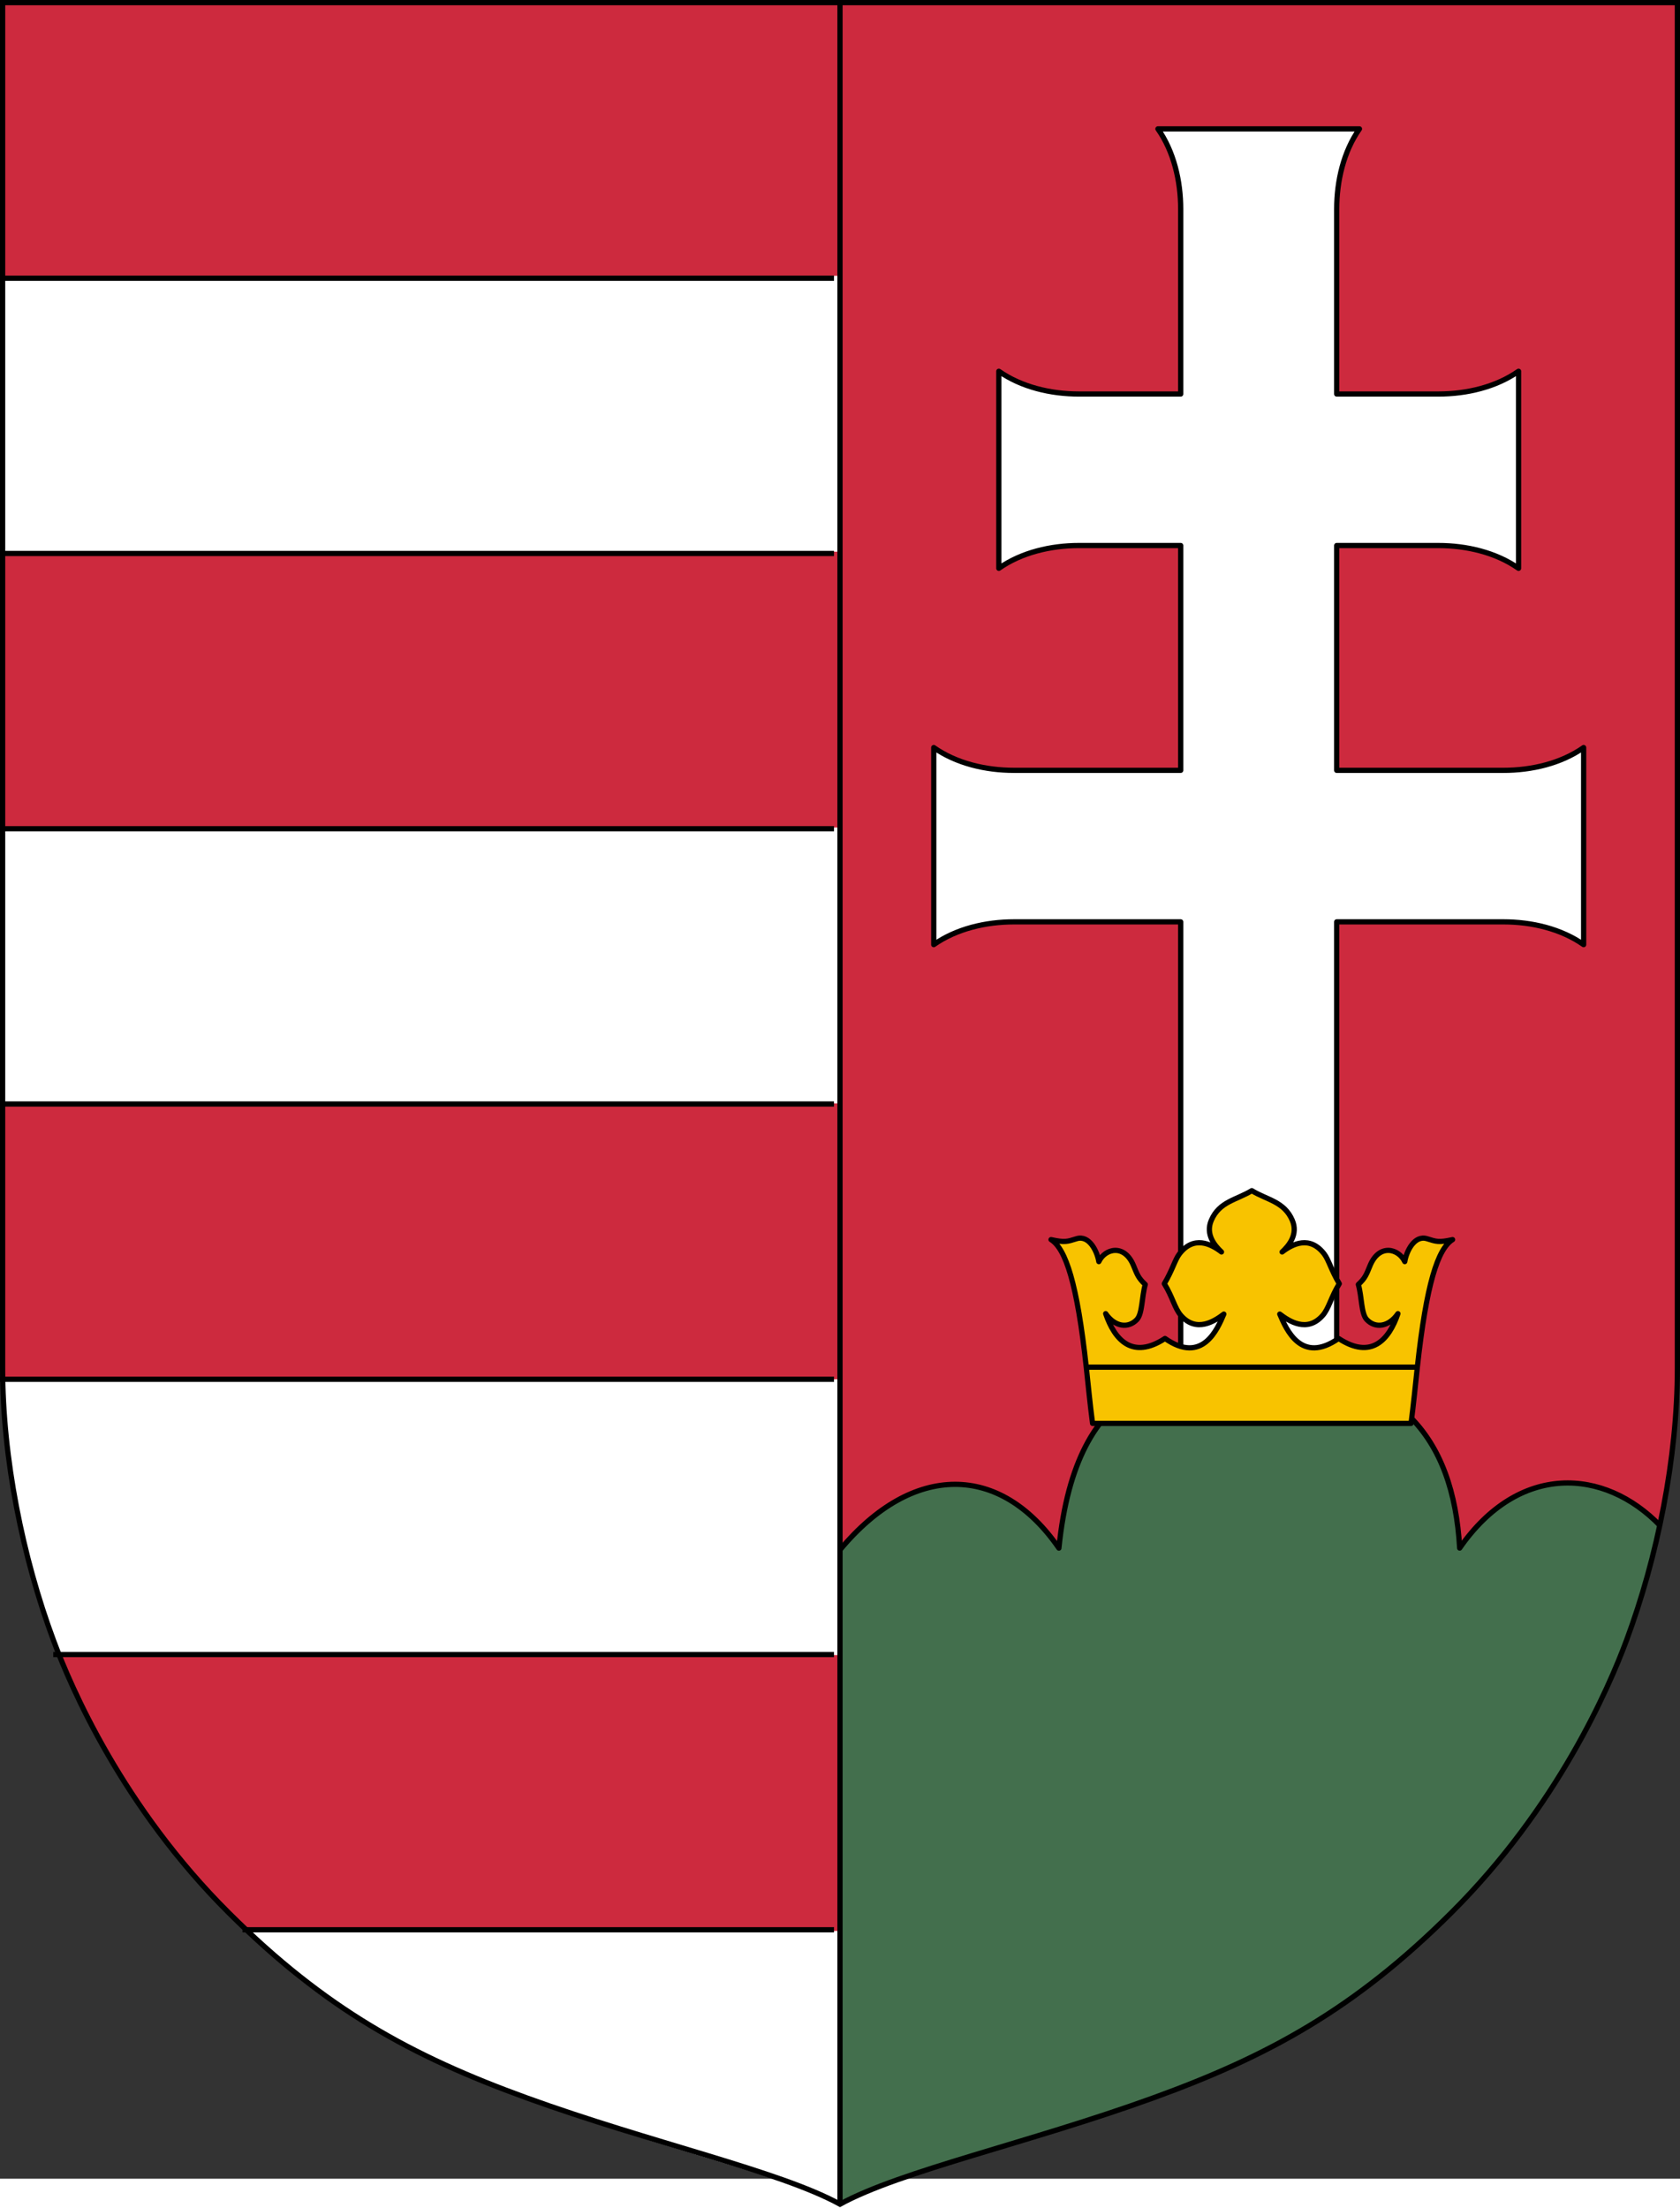
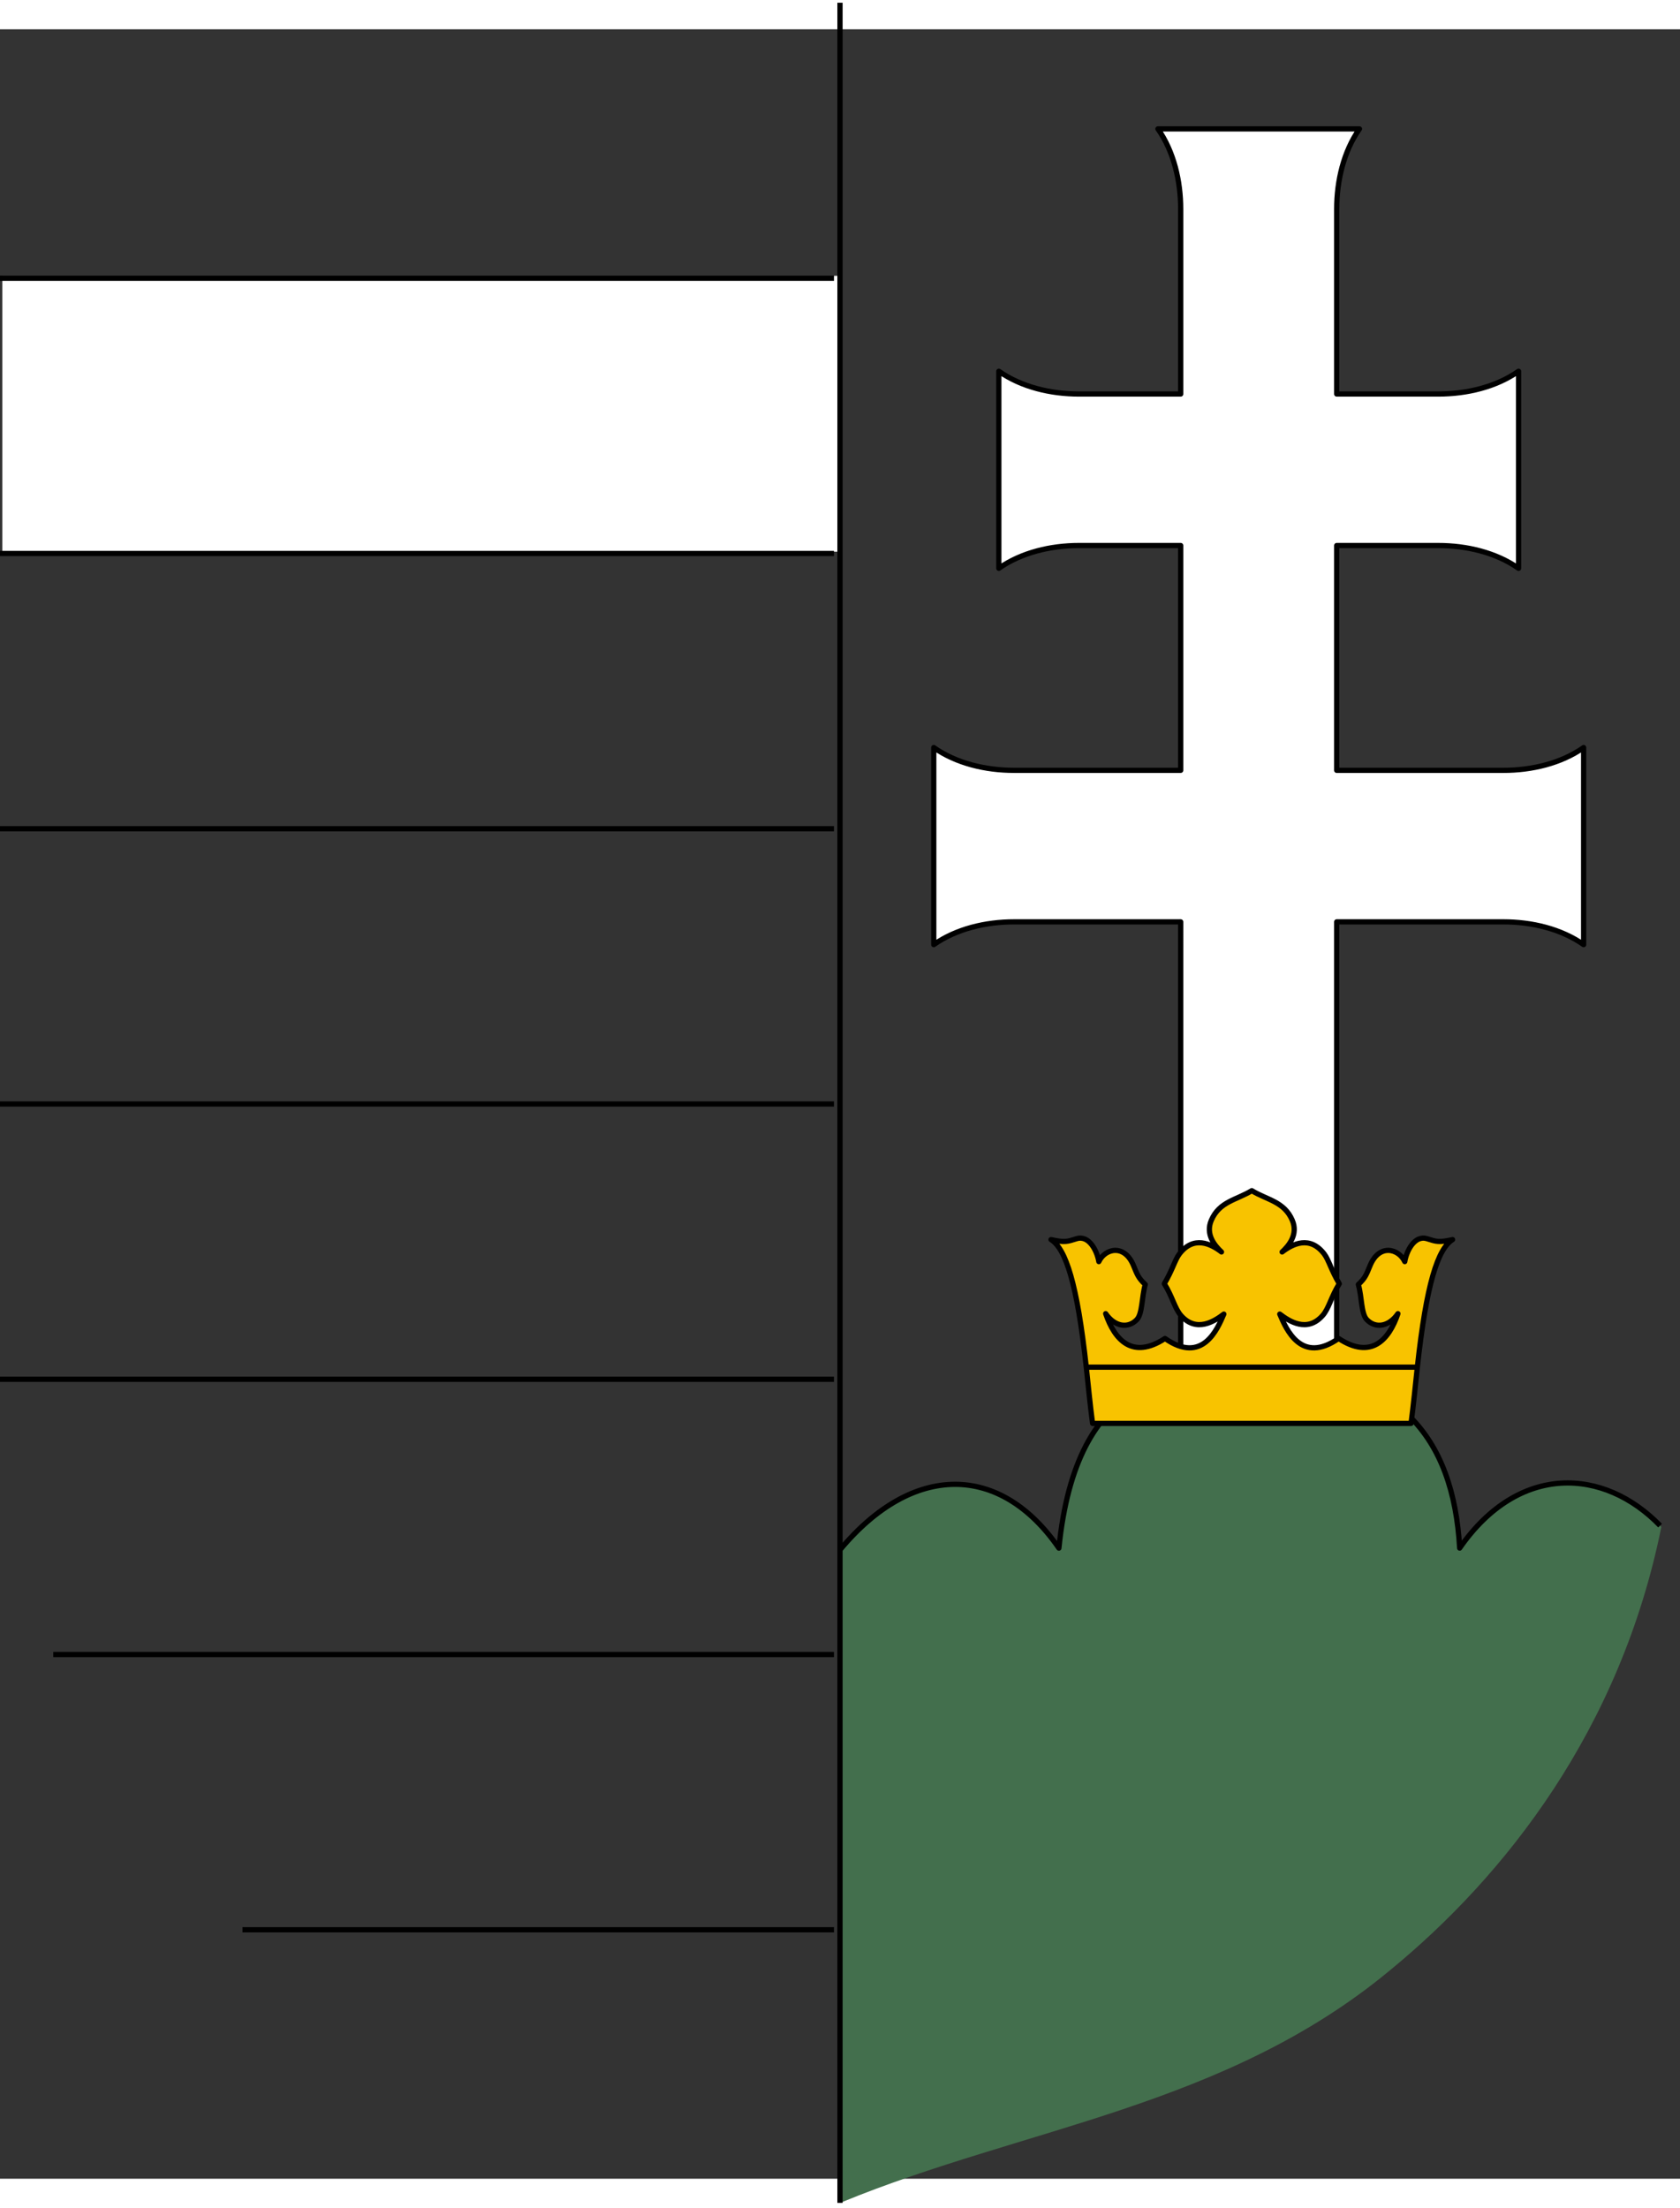
<svg xmlns="http://www.w3.org/2000/svg" xml:space="preserve" width="1000" height="1314" x="0" y="0" version="1.0" viewBox="161.5 13.5 273 349.207">
  <rect x="161.5" y="13.5" width="273" height="349.207" fill="#333333" stroke="none" />
-   <path fill="#0e6d2b" fill-rule="evenodd" stroke="#d4af34" stroke-dasharray="none" stroke-linecap="butt" stroke-linejoin="miter" stroke-miterlimit="4" stroke-width="1.59" d="M19939.343 1297.687c-6.009.01-10.402 6.719-10.402 11.303v19.107h20.808v-19.107c0-4.584-4.393-11.297-10.402-11.303z" />
  <g transform="translate(-331.299 -213.166)">
-     <path fill="#cd2a3e" d="M493.224 222.333v221.83c0 14.65 3.25 30.764 8.277 44.266 2.885 7.749 11.217 27.064 28.497 44.268 15.625 15.556 29.584 23.225 48.396 30.044 20.191 7.32 41.048 11.863 50.905 17.27 9.856-5.407 30.713-9.95 50.905-17.27 18.812-6.819 32.771-14.488 48.396-30.044 17.28-17.204 25.612-36.52 28.497-44.268 5.027-13.502 8.277-29.616 8.277-44.267V222.333H629.299z" />
    <path fill="#FFF" d="M493.18 266.724h136.182v44.816H493.181z" />
    <path fill="#436f4d" d="M629.542 473.408c11.622-13.824 25.841-13.767 35.328.017 2.869-28.315 18.518-29.318 32.936-29.318 22.16 0 31.157 11.24 32.189 29.31 9.7-13.98 23.696-13.018 32.773-3.439-6.656 32.92-25.336 56.656-44.108 72.042-26.79 22.224-59.403 25.469-89.118 37.686z" />
-     <path fill="#FFF" d="M493.18 356.356h136.182v44.816H493.181zM493.18 445.988h136.182v44.816H502.344c-5.36-13.966-9.163-29.84-9.163-44.816zM533.144 535.62h96.218v44.815h-.063c-14.359-8.744-70.493-16.18-96.155-44.815z" />
    <g fill="none" stroke="#000" stroke-dasharray="none" stroke-linecap="butt" stroke-linejoin="miter" stroke-miterlimit="4" stroke-width="6.681" transform="matrix(.127 0 0 .127 174.617 446.499)">
      <path d="M2503.6-4.014h1068.9M2573.5 348.111h998.99M2815.6 700.236h756.9M2503.59-356.139h1068.9M2503.6-708.264h1068.9M2503.59-1060.388h1068.9M2503.6-1412.513h1068.9" />
    </g>
-     <path fill="none" stroke="#000" stroke-dasharray="none" stroke-linecap="butt" stroke-linejoin="miter" stroke-miterlimit="4" stroke-width=".85" d="M493.224 222.333v221.83c0 14.65 3.25 30.764 8.277 44.266 2.885 7.749 11.217 27.064 28.497 44.268 15.625 15.556 29.584 23.225 48.396 30.044 20.192 7.32 41.048 11.863 50.905 17.27 9.856-5.407 30.713-9.95 50.905-17.27 18.812-6.819 32.771-14.488 48.396-30.044 17.28-17.204 25.612-36.52 28.497-44.268 5.027-13.502 8.277-29.616 8.277-44.267V222.333H629.299z" />
    <path fill="#FFF" stroke="#000" stroke-dasharray="none" stroke-linecap="butt" stroke-linejoin="round" stroke-miterlimit="4" stroke-width=".85" d="M680.962 242.849c2.582 3.674 3.699 8.454 3.699 13.033v30.04h-16.522c-4.579 0-9.354-1.116-13.03-3.698V314.24c3.676-2.583 8.451-3.703 13.03-3.703h16.522v36.523h-27.097c-4.58 0-9.355-1.116-13.03-3.699V375.38c3.675-2.582 8.45-3.703 13.03-3.703h27.097V446.8h25.352v-75.123h27.097c4.579 0 9.354 1.12 13.03 3.703V343.362c-3.676 2.583-8.451 3.7-13.03 3.7h-27.097v-36.524h16.521c4.58 0 9.355 1.12 13.03 3.703V282.224c-3.675 2.582-8.45 3.698-13.03 3.698h-16.521v-30.04c0-4.58 1.116-9.359 3.699-13.033h-16.375z" />
    <path fill="none" stroke="#000" stroke-dasharray="none" stroke-linecap="butt" stroke-linejoin="miter" stroke-miterlimit="4" stroke-width=".85" d="M629.299 222.354v357.445" />
    <path fill="none" stroke="#000" stroke-dasharray="none" stroke-linecap="butt" stroke-linejoin="round" stroke-miterlimit="4" stroke-width=".85" d="M629.299 473.702c11.83-14.224 26.084-14.06 35.571-.277 2.869-28.315 18.518-29.317 32.936-29.317 22.16 0 31.157 11.24 32.189 29.31 9.627-13.876 23.486-13.033 32.567-3.654" />
    <g stroke="#000" stroke-dasharray="none" stroke-linecap="butt" stroke-miterlimit="4" stroke-width="6.681" transform="matrix(.127 0 0 .127 174.874 446.499)">
      <path fill="#f8c300" stroke-linejoin="round" d="M4105.065-245.288c-19.607 11.984-41.4 13.804-51.781 37.844-7.92 18.34 4.645 32.75 13 40.594-13.484-10.394-35.609-21.463-53.938 2.625-5.629 7.396-8.96 20.783-19.218 37.968 10.578 17.058 13.274 31.64 21.312 40.72 19.958 22.544 43.116 7.058 54.844-1.845-8.256 19.408-27.426 64.658-75.281 31.188-41.652 27.3-64.426 1.981-75.907-31.75 11.749 17.006 28.862 19.19 39.844 7.656 7.294-7.661 6.193-28.862 10.813-44.969-8.803-8.161-10.288-12.635-15-24.093-11.756-28.583-36.698-21.74-44.407-5.157-2.13-13.16-12.328-34.336-28.5-29.28-11.987 3.746-14.977 5.049-32.687 1.124 18.925 11.828 33.462 56.469 45.094 163.125 2.662 24.414 4.746 46.686 8.062 72h407.5c3.315-25.314 5.399-47.586 8.062-72 11.631-106.656 26.168-151.297 45.093-163.125-17.71 3.925-20.7 2.622-32.686-1.125-16.173-5.055-26.371 16.121-28.5 29.282-7.71-16.584-32.652-23.427-44.407 5.156-4.713 11.458-6.198 15.932-15 24.093 4.62 16.107 3.518 37.308 10.812 44.97 10.982 11.533 28.096 9.349 39.845-7.657-11.482 33.731-34.256 59.05-75.907 31.75-47.856 33.47-67.026-11.78-75.282-31.188 11.728 8.903 34.886 24.39 54.845 1.844 8.038-9.08 10.733-23.661 21.312-40.719-10.259-17.185-13.59-30.572-19.219-37.968-18.33-24.088-40.454-13.02-53.937-2.625 8.354-7.844 20.92-22.254 13-40.594-10.383-24.04-32.175-25.86-51.781-37.844z" />
      <path fill="none" stroke-linejoin="miter" d="m3893.92-19.48 422.289.001" />
    </g>
  </g>
</svg>